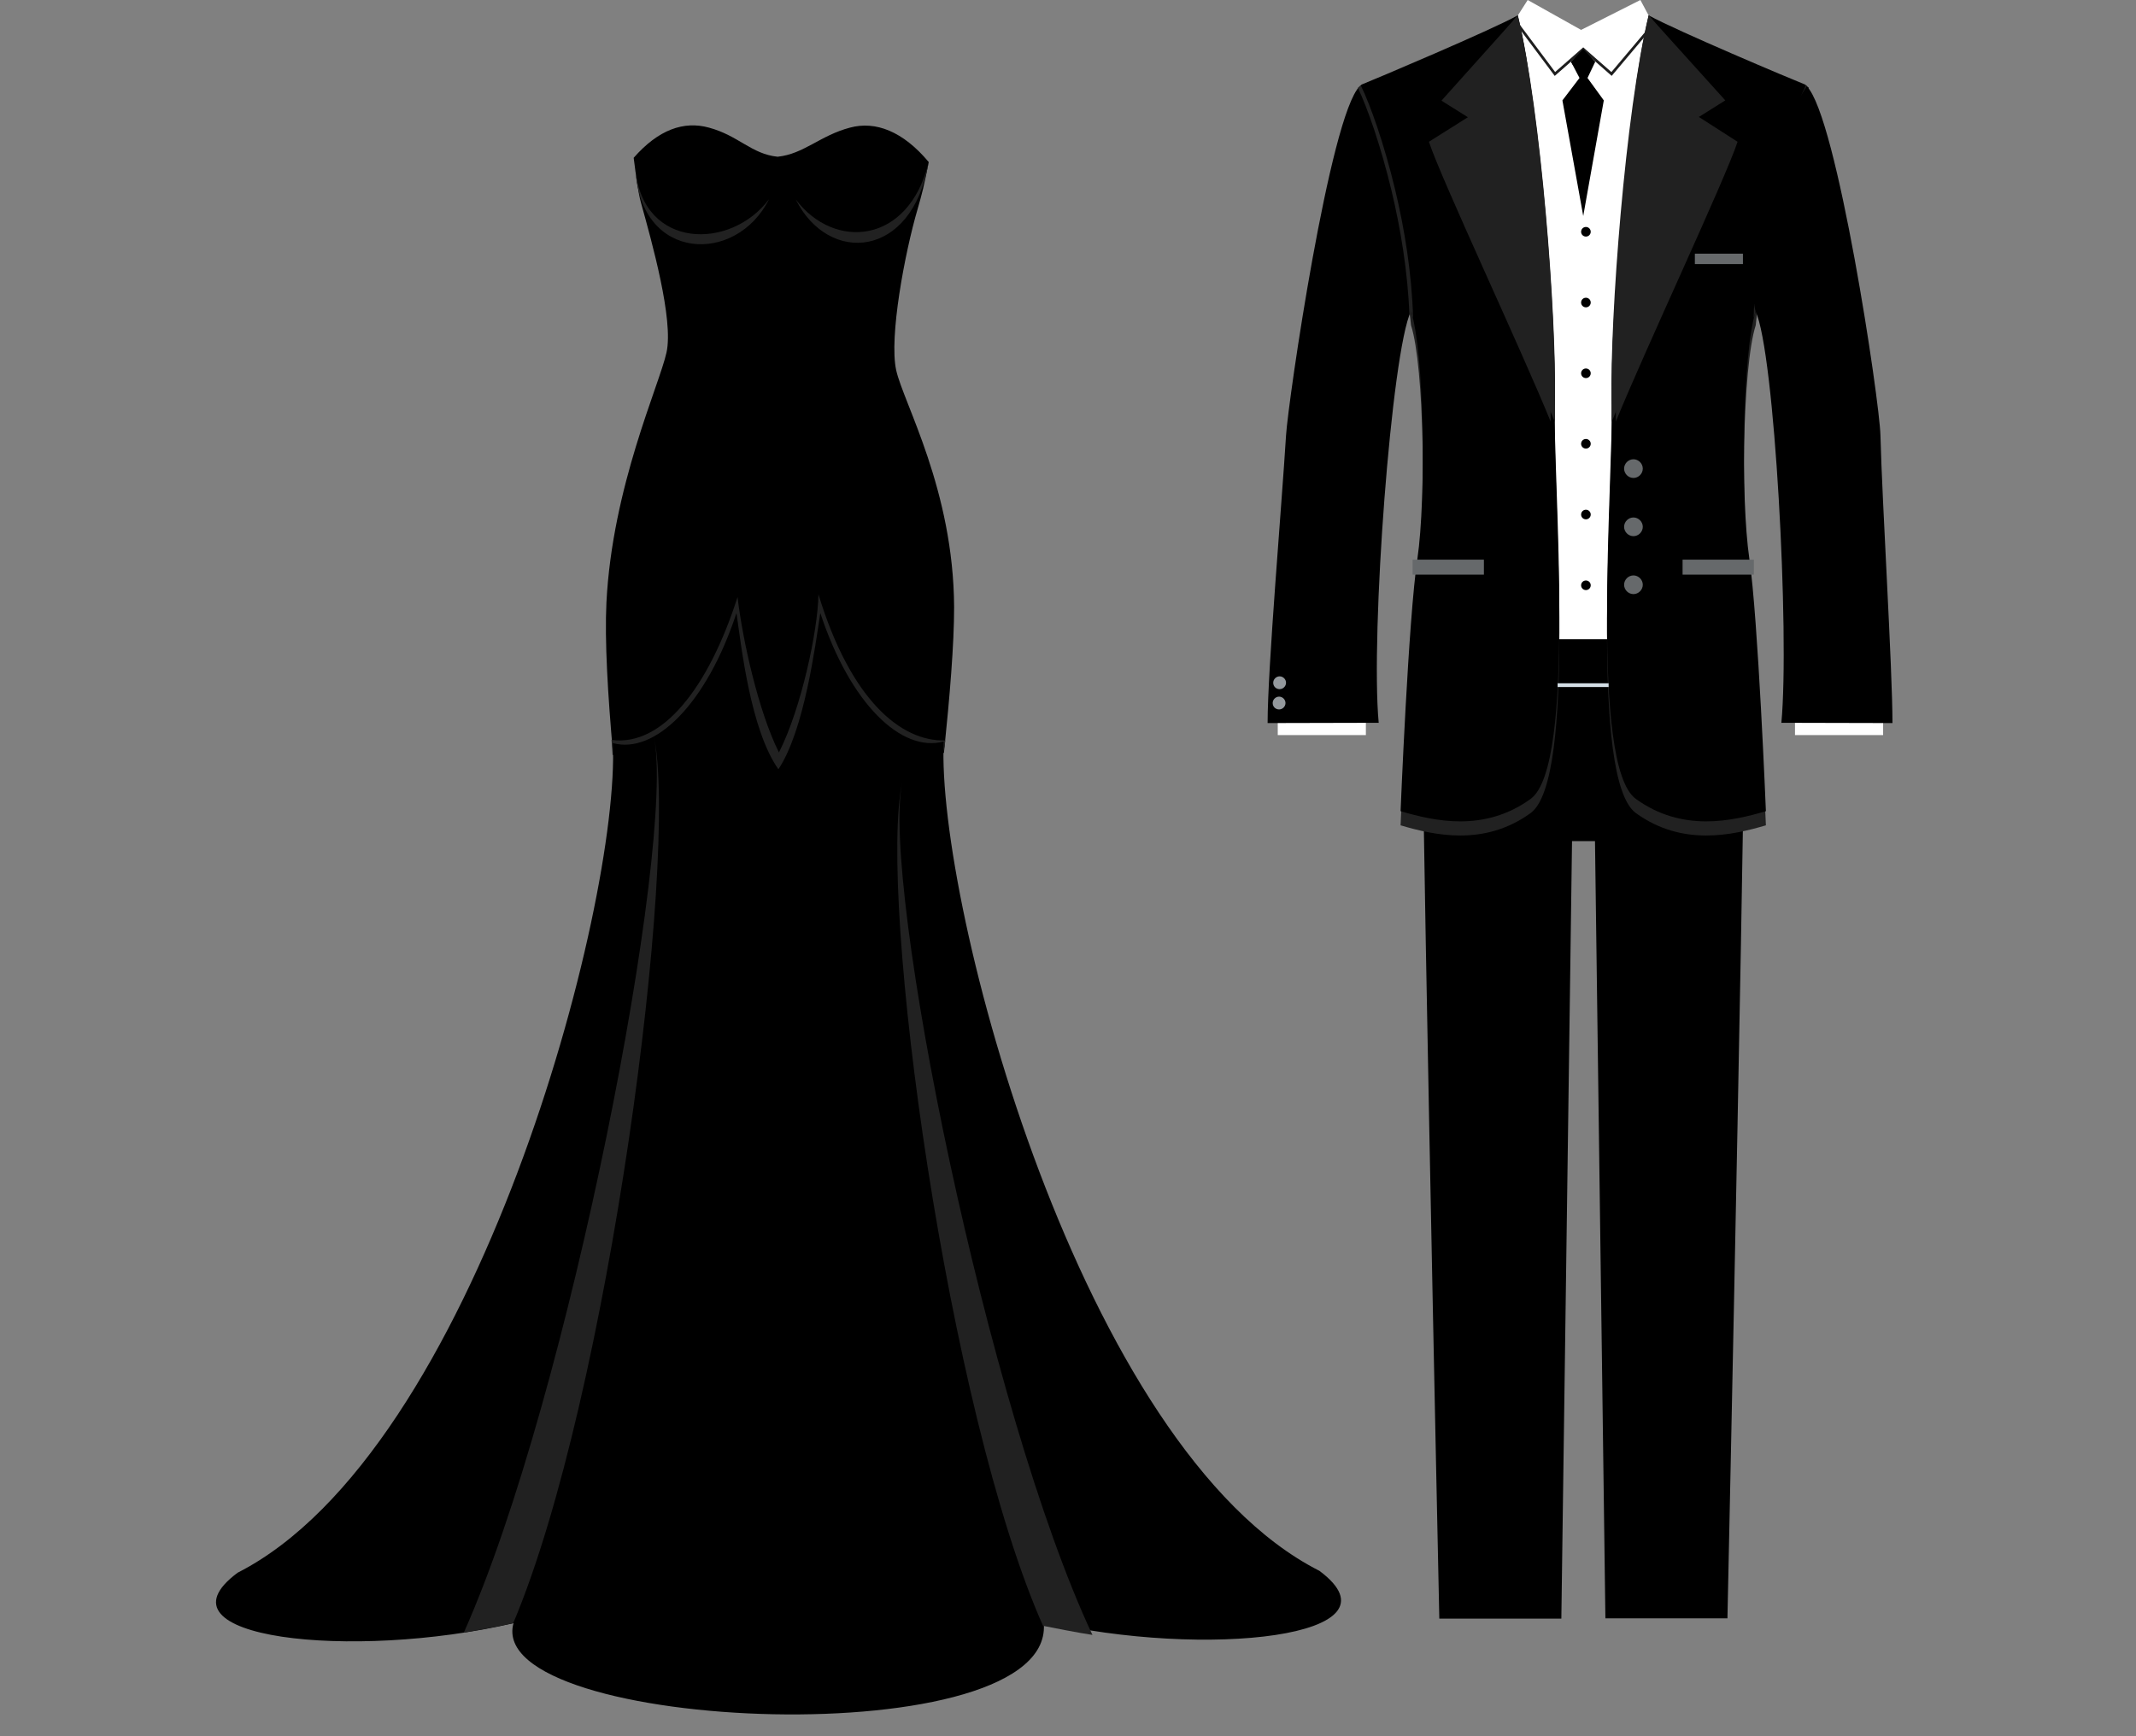
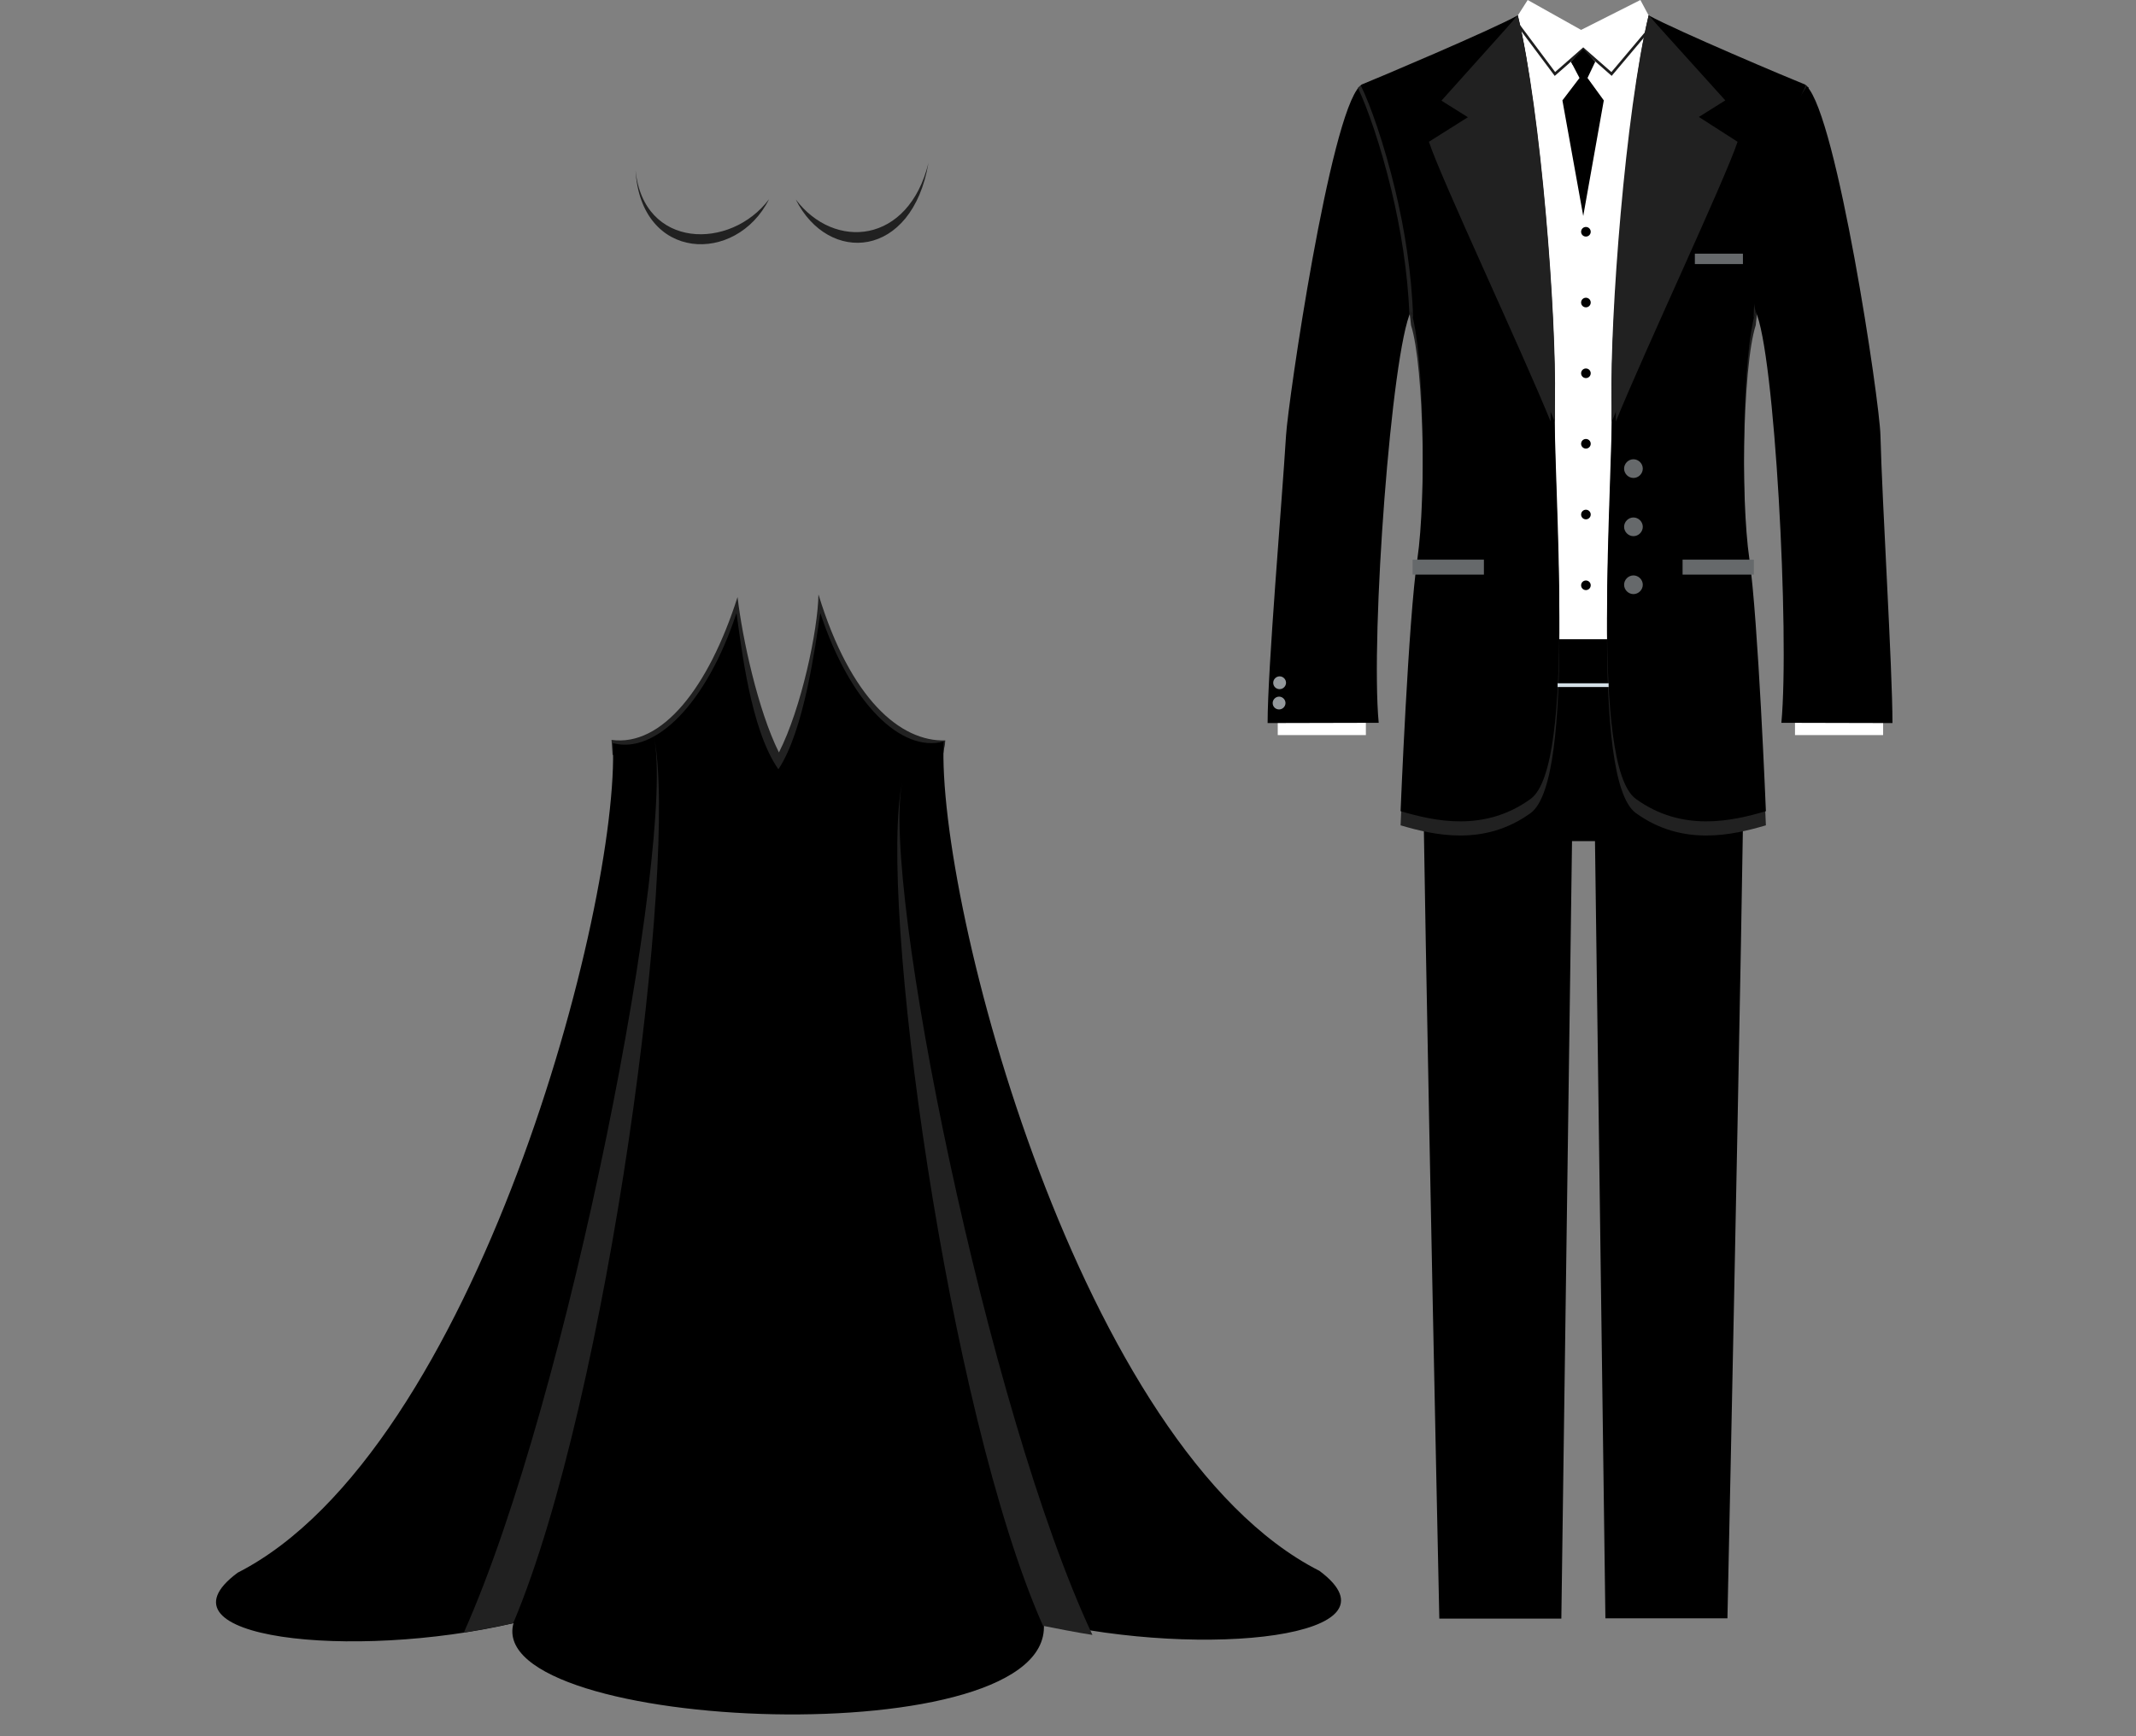
<svg xmlns="http://www.w3.org/2000/svg" id="Objects" x="0px" y="0px" viewBox="0 0 799.9 650.2" style="enable-background:new 0 0 799.9 650.2;" xml:space="preserve">
  <rect x="0" y="0" width="799.9" height="650.2" fill="#808080" stroke="none" />
  <style type="text/css"> .st0{fill-rule:evenodd;clip-rule:evenodd;} .st1{fill-rule:evenodd;clip-rule:evenodd;fill:#212121;} .st2{fill-rule:evenodd;clip-rule:evenodd;fill:#FFFFFF;} .st3{fill:#212121;} .st4{fill-rule:evenodd;clip-rule:evenodd;fill:#93989C;} .st5{fill-rule:evenodd;clip-rule:evenodd;fill:#66696B;} .st6{fill:none;stroke:#1E1E1E;stroke-miterlimit:10;} .st7{fill-rule:evenodd;clip-rule:evenodd;fill:#D4DFE6;} </style>
-   <path class="st0" d="M347.8,60.7c-1.7,8.7-2.5,11.8-4.2,17.7c-4.8,16.4-10.7,47.9-8,60.2c2.7,12.3,21.5,44.8,21.7,88.8 c0,14-1.6,33.1-3.8,54.5c-52.1,18.6-93.5,10.8-123.9,0.7c-2-22.5-3.2-42.7-2.5-57c2.2-43.4,19.8-81.3,22.5-93.6s-5.5-41.4-9.6-56.2 c-1-3.6-1.8-9.7-2.7-16.7c9.3-10.6,18.8-13.9,28.2-11.3c11.1,3,15.9,9.9,25.7,10.9c9.8-1,16-8,27.1-10.9 C327.9,45.2,338.2,49.2,347.8,60.7z" />
  <path class="st1" d="M347.7,61c-7.5,30.5-35.3,32.8-49.7,13.7C310.2,99.2,341.6,97,347.7,61z" />
  <path class="st1" d="M238,63.7c2.9,29.7,35.6,30.1,50,10.9C275.7,99.2,239.9,98,238,63.7z" />
  <path class="st1" d="M354,277.3c-16.7,0.5-35.5-15.3-47.5-54.7c-0.2,13.4-6.4,42.7-14.8,59.2c-7.8-15.6-13.7-42.7-15.5-58.2 c-10.9,34.1-28.3,56.1-47.2,53.5c0.3,3.5,0.1,1.9,0.4,5.6c30.4,10.1,71.8,17.9,123.9-0.7C353.8,278.3,353.7,280.8,354,277.3z" />
  <path class="st0" d="M353.4,277.7c-15.8,4.3-35-14.1-46.2-48.1c-1.9,12.3-6,43.9-15.7,58.5c-10.5-14.9-13.9-46.2-15.7-58.5 c-11.2,34-30.5,53-46.3,48.7C232.3,338.8,178.1,543.6,89,589c-33.3,24.7,42.9,32.9,103.3,18.9c-11.4,41.1,204.8,50.1,198.5-0.7 c60.3,14.1,136.6,5.9,103.3-18.9C404.7,543,350.6,338.2,353.4,277.7z" />
  <path class="st1" d="M244.9,275.8c9.3,45.6-17,247.6-52.7,332.1c-4.4,1-13.8,2.8-18.5,3.5C213,523.6,253.1,315.9,244.9,275.8z" />
  <path class="st1" d="M337.9,292.8c-9.3,43.4,17,235.7,52.7,316.1c4.4,0.9,13.8,2.7,18.5,3.4C369.8,528.6,329.8,330.9,337.9,292.8z" />
  <g>
    <rect x="478.5" y="267.3" class="st2" width="33" height="8" />
    <rect x="672.2" y="267.3" class="st2" width="33" height="8" />
    <path class="st0" d="M653.4,232.4c1.4,6.5-6.5,373.7-6.5,373.7h-45.7L597.3,315h-8.6l-4,291.2H539c0,0-7.9-367.3-6.5-373.7 L653.4,232.4L653.4,232.4z" />
    <polygon class="st2" points="617.4,5.8 614.3,0 592.1,11.2 572.1,0 568.4,5.8 568.4,239.4 613.7,239.4 " />
    <path class="st1" d="M661.3,309.1c-12.6,3.7-31.3,8-48.7-4.6c-17.3-12.6-8.5-118.1-9-149.2c-0.6-31.1,5.9-109,13.9-144.2 c9.9,5.5,53.7,24,58.1,25.7c0.4,0.1,0.7,0.4,1.1,0.8c-10.7,28.7-18.4,74.6-19.2,84.2c-5,15.5-5.7,70.1-2.4,92.7 C658.4,237.2,661.3,309.1,661.3,309.1L661.3,309.1z M524.5,309.1c12.6,3.7,31.3,8,48.7-4.6c17.3-12.6,8.4-118.2,9-149.2 s-5.1-107.7-13.9-144.2c-9.9,5.5-53.7,24-58,25.7c-0.4,0.1-0.7,0.4-1.1,0.8c10.7,28.7,18.4,74.6,19.2,84.2 c5,15.5,5.7,70.1,2.4,92.7C527.4,237.2,524.5,309.1,524.5,309.1z" />
    <path class="st0" d="M661.3,303.8c-12.6,3.7-31.3,8-48.7-4.6c-17.3-12.6-8.5-118.1-9-149.2c-0.6-31.1,5.9-109,13.9-144.2 c9.9,5.5,53.7,24,58.1,25.7c0.4,0.1,0.7,0.4,1.1,0.8c-10.7,28.7-18.4,74.6-19.2,84.2c-5,15.5-5.7,70.1-2.4,92.7 C658.4,231.8,661.3,303.8,661.3,303.8L661.3,303.8z M524.5,303.8c12.6,3.7,31.3,8,48.7-4.6c17.3-12.6,8.4-118.2,9-149.2 S577.1,42.3,568.3,5.8c-9.9,5.5-53.7,24-58,25.7c-0.4,0.1-0.7,0.4-1.1,0.8c10.7,28.7,18.4,74.6,19.2,84.2c5,15.5,5.7,70.1,2.4,92.7 C527.4,231.8,524.5,303.8,524.5,303.8z" />
    <path class="st1" d="M650.7,53.1c-4.8,14.4-34.7,78-45.6,104.8c0-3.1,0.1-5.8,0-8.2c-0.6-31,3.5-107.5,12.3-143.9l28.7,31.8 l-9.9,6.2L650.7,53.1z" />
    <path class="st3" d="M676.3,31.9c-3.6,7.4-8.7,21.7-12.9,39.2c-3.5,14.6-6.2,31.3-6.7,48c0.2-0.5,0.4-1.3,0.7-2.6 c0.1,0.2,0.4,1,0.7,1.4c0.6-16.2,3.3-32.4,6.7-46.6c4.1-17.1,9.1-31.2,12.6-38.5C677,32.6,676.7,32.3,676.3,31.9z" />
    <path class="st0" d="M676.6,32.3c11.3,11.1,27.3,117.7,27.6,130.8c0.6,24.6,4.5,87.4,4.5,107.7l-41.6-0.1 c3.1-33.3-2.5-139.1-9.7-154.2C654.1,103.9,660.3,56.9,676.6,32.3z" />
    <path class="st0" d="M509.2,32.3c16.3,26.2,22.6,72.7,19.2,84.2c-7.3,15.1-15.2,120.9-12.1,154.2l-41.6,0.1 c0-20.3,5.3-81.7,6.9-107.7C482.4,150.1,498,43.4,509.2,32.3z" />
    <g>
      <path class="st4" d="M479.2,258.1c1.3,0,2.4-1.1,2.4-2.4c0-1.3-1.1-2.4-2.4-2.4s-2.4,1.1-2.4,2.4 C476.8,257.1,477.9,258.1,479.2,258.1z" />
      <path class="st4" d="M479,265.7c1.3,0,2.4-1.1,2.4-2.4s-1.1-2.4-2.4-2.4s-2.4,1.1-2.4,2.4C476.6,264.7,477.7,265.7,479,265.7z" />
    </g>
-     <path class="st1" d="M535.1,53.1c4.8,14.4,34.7,78,45.6,104.8c0-3.1-0.1-5.8,0-8.2c0.6-31-3.5-107.5-12.3-143.9l-28.6,31.9l9.9,6.2 L535.1,53.1z" />
+     <path class="st1" d="M535.1,53.1c4.8,14.4,34.7,78,45.6,104.8c0-3.1-0.1-5.8,0-8.2c0.6-31-3.5-107.5-12.3-143.9l-28.6,31.9l9.9,6.2 L535.1,53.1" />
    <rect x="634.7" y="95" class="st5" width="18" height="3.9" />
    <rect x="529" y="209.6" class="st5" width="26.7" height="5.6" />
    <rect x="630.1" y="209.6" class="st5" width="26.7" height="5.6" />
    <polyline class="st6" points="617.4,11.2 603.5,27.7 592.9,18.4 582.3,27.7 568.4,9.1 " />
    <g>
      <path class="st5" d="M611.7,179c1.9,0,3.5-1.6,3.5-3.5s-1.6-3.5-3.5-3.5s-3.5,1.6-3.5,3.5C608.2,177.4,609.8,179,611.7,179z" />
      <path class="st5" d="M611.7,200.8c1.9,0,3.5-1.6,3.5-3.5s-1.6-3.5-3.5-3.5s-3.5,1.6-3.5,3.5S609.8,200.8,611.7,200.8z" />
      <path class="st5" d="M611.7,222.5c1.9,0,3.5-1.6,3.5-3.5s-1.6-3.5-3.5-3.5s-3.5,1.6-3.5,3.5C608.2,220.9,609.8,222.5,611.7,222.5z " />
    </g>
    <g>
      <path class="st0" d="M593.9,88.6c1,0,1.8-0.8,1.8-1.8s-0.8-1.8-1.8-1.8s-1.8,0.8-1.8,1.8C592.1,87.8,592.9,88.6,593.9,88.6z" />
      <path class="st0" d="M593.9,115.1c1,0,1.8-0.8,1.8-1.8s-0.8-1.8-1.8-1.8s-1.8,0.8-1.8,1.8C592.1,114.3,592.9,115.1,593.9,115.1z" />
      <path class="st0" d="M593.9,141.6c1,0,1.8-0.8,1.8-1.8s-0.8-1.8-1.8-1.8s-1.8,0.8-1.8,1.8C592.1,140.8,592.9,141.6,593.9,141.6z" />
      <path class="st0" d="M593.9,168c1,0,1.8-0.8,1.8-1.8s-0.8-1.8-1.8-1.8s-1.8,0.8-1.8,1.8C592.1,167.2,592.9,168,593.9,168z" />
      <path class="st0" d="M593.9,194.5c1,0,1.8-0.8,1.8-1.8s-0.8-1.8-1.8-1.8s-1.8,0.8-1.8,1.8S592.9,194.5,593.9,194.5z" />
      <path class="st0" d="M593.9,221c1,0,1.8-0.8,1.8-1.8s-0.8-1.8-1.8-1.8s-1.8,0.8-1.8,1.8C592.1,220.2,592.9,221,593.9,221z" />
      <path class="st0" d="M593.9,247.4c1,0,1.8-0.8,1.8-1.8s-0.8-1.8-1.8-1.8s-1.8,0.8-1.8,1.8S592.9,247.4,593.9,247.4z" />
    </g>
    <path class="st3" d="M509.6,32c3.6,7.4,8.7,21.7,12.9,39.2c3.5,14.6,6.2,31.3,6.7,48c-0.2-0.5-0.4-1.3-0.7-2.6 c-0.1,0.2-0.4,1-0.7,1.4c-0.6-16.2-3.3-32.4-6.7-46.6c-4.1-17.1-9.1-31.2-12.6-38.5C508.8,32.7,509.2,32.3,509.6,32z" />
    <rect x="583.3" y="255.9" class="st7" width="19.1" height="1.4" />
    <polygon points="592.9,80.9 600.6,37.6 594.5,29.2 597.4,23.1 588.3,23.1 591.5,29.2 585.1,37.6 " />
    <path class="st1" d="M536.7,53.5c4.8,14.4,34.7,77.8,45.6,104.6c0-3.1-0.1-5.8,0-8.2c0.6-31-5.1-107.7-13.9-144.2l-26.9,31.9 l10.2,6.3L536.7,53.5z" />
    <path class="st1" d="M649.1,53.5c-4.8,14.4-34.7,77.8-45.6,104.6c0-3.1,0.1-5.8,0-8.2c-0.6-31,5.1-107.7,13.9-144.2l26.9,31.9 l-10.2,6.3L649.1,53.5z" />
    <polygon points="589,24.3 588.3,23.1 592.9,18.4 597.4,23.1 595.6,24.3 " />
    <path class="st2" d="M568.4,5.8" />
  </g>
</svg>